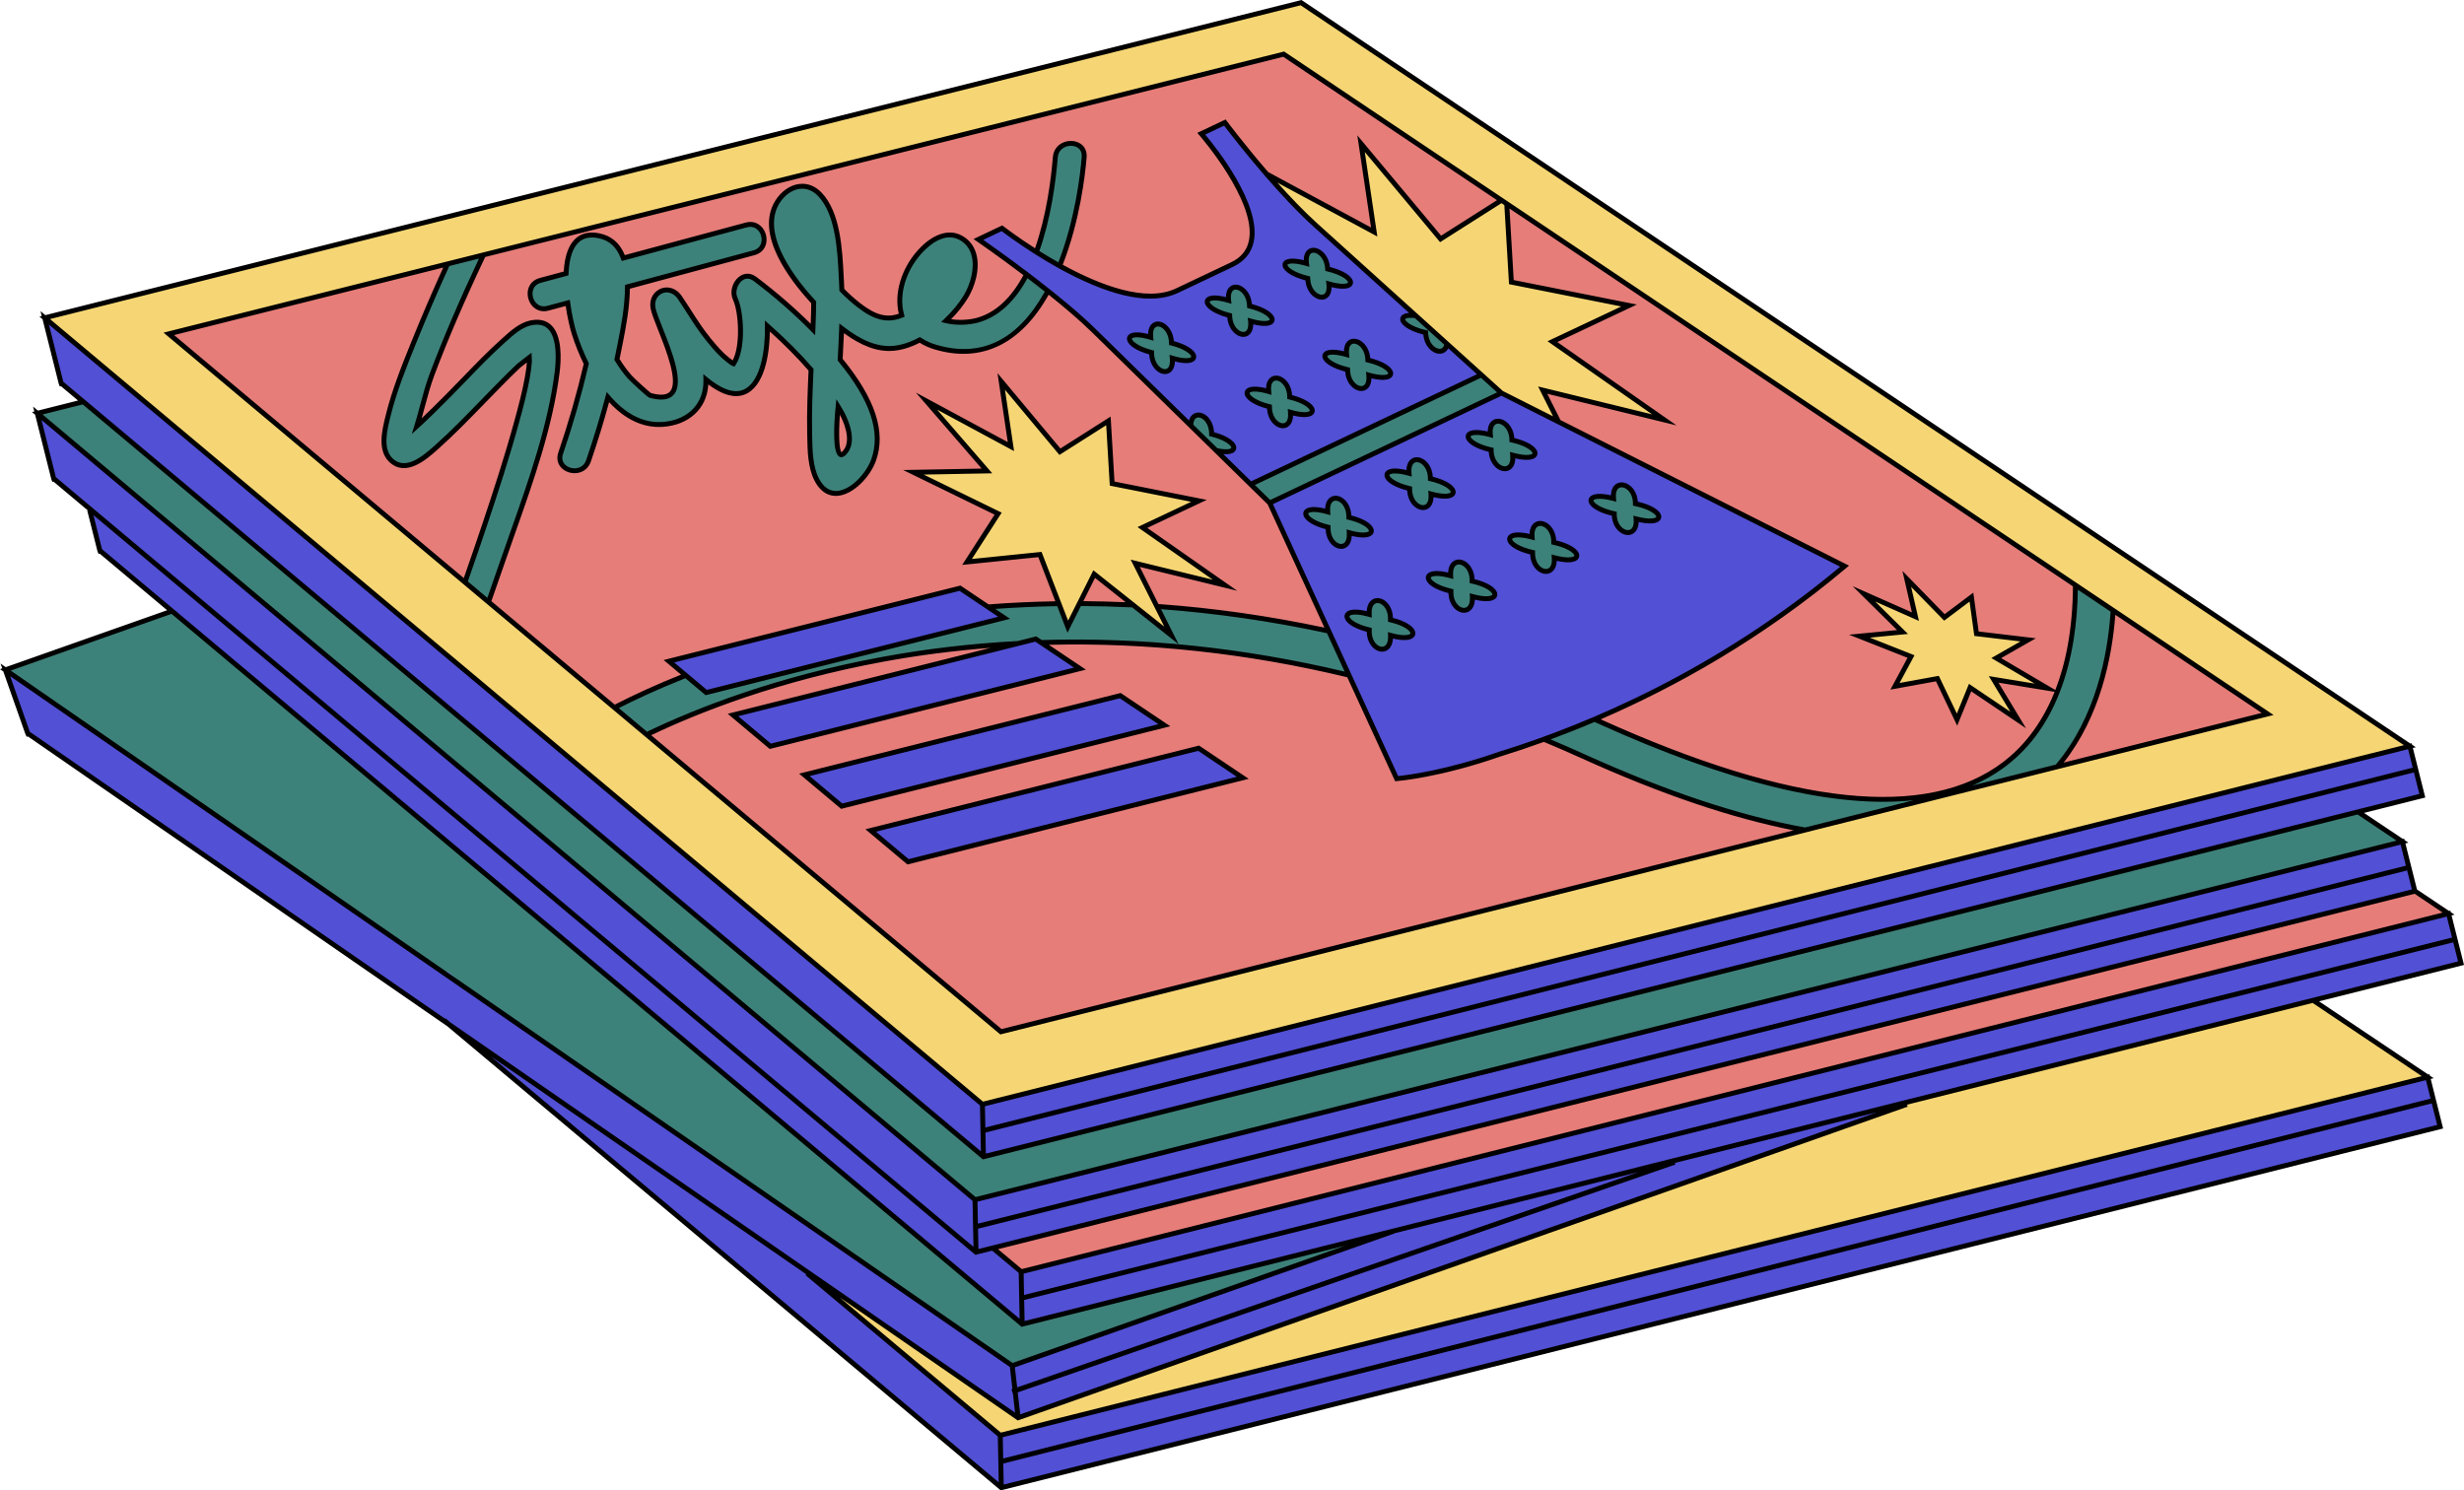
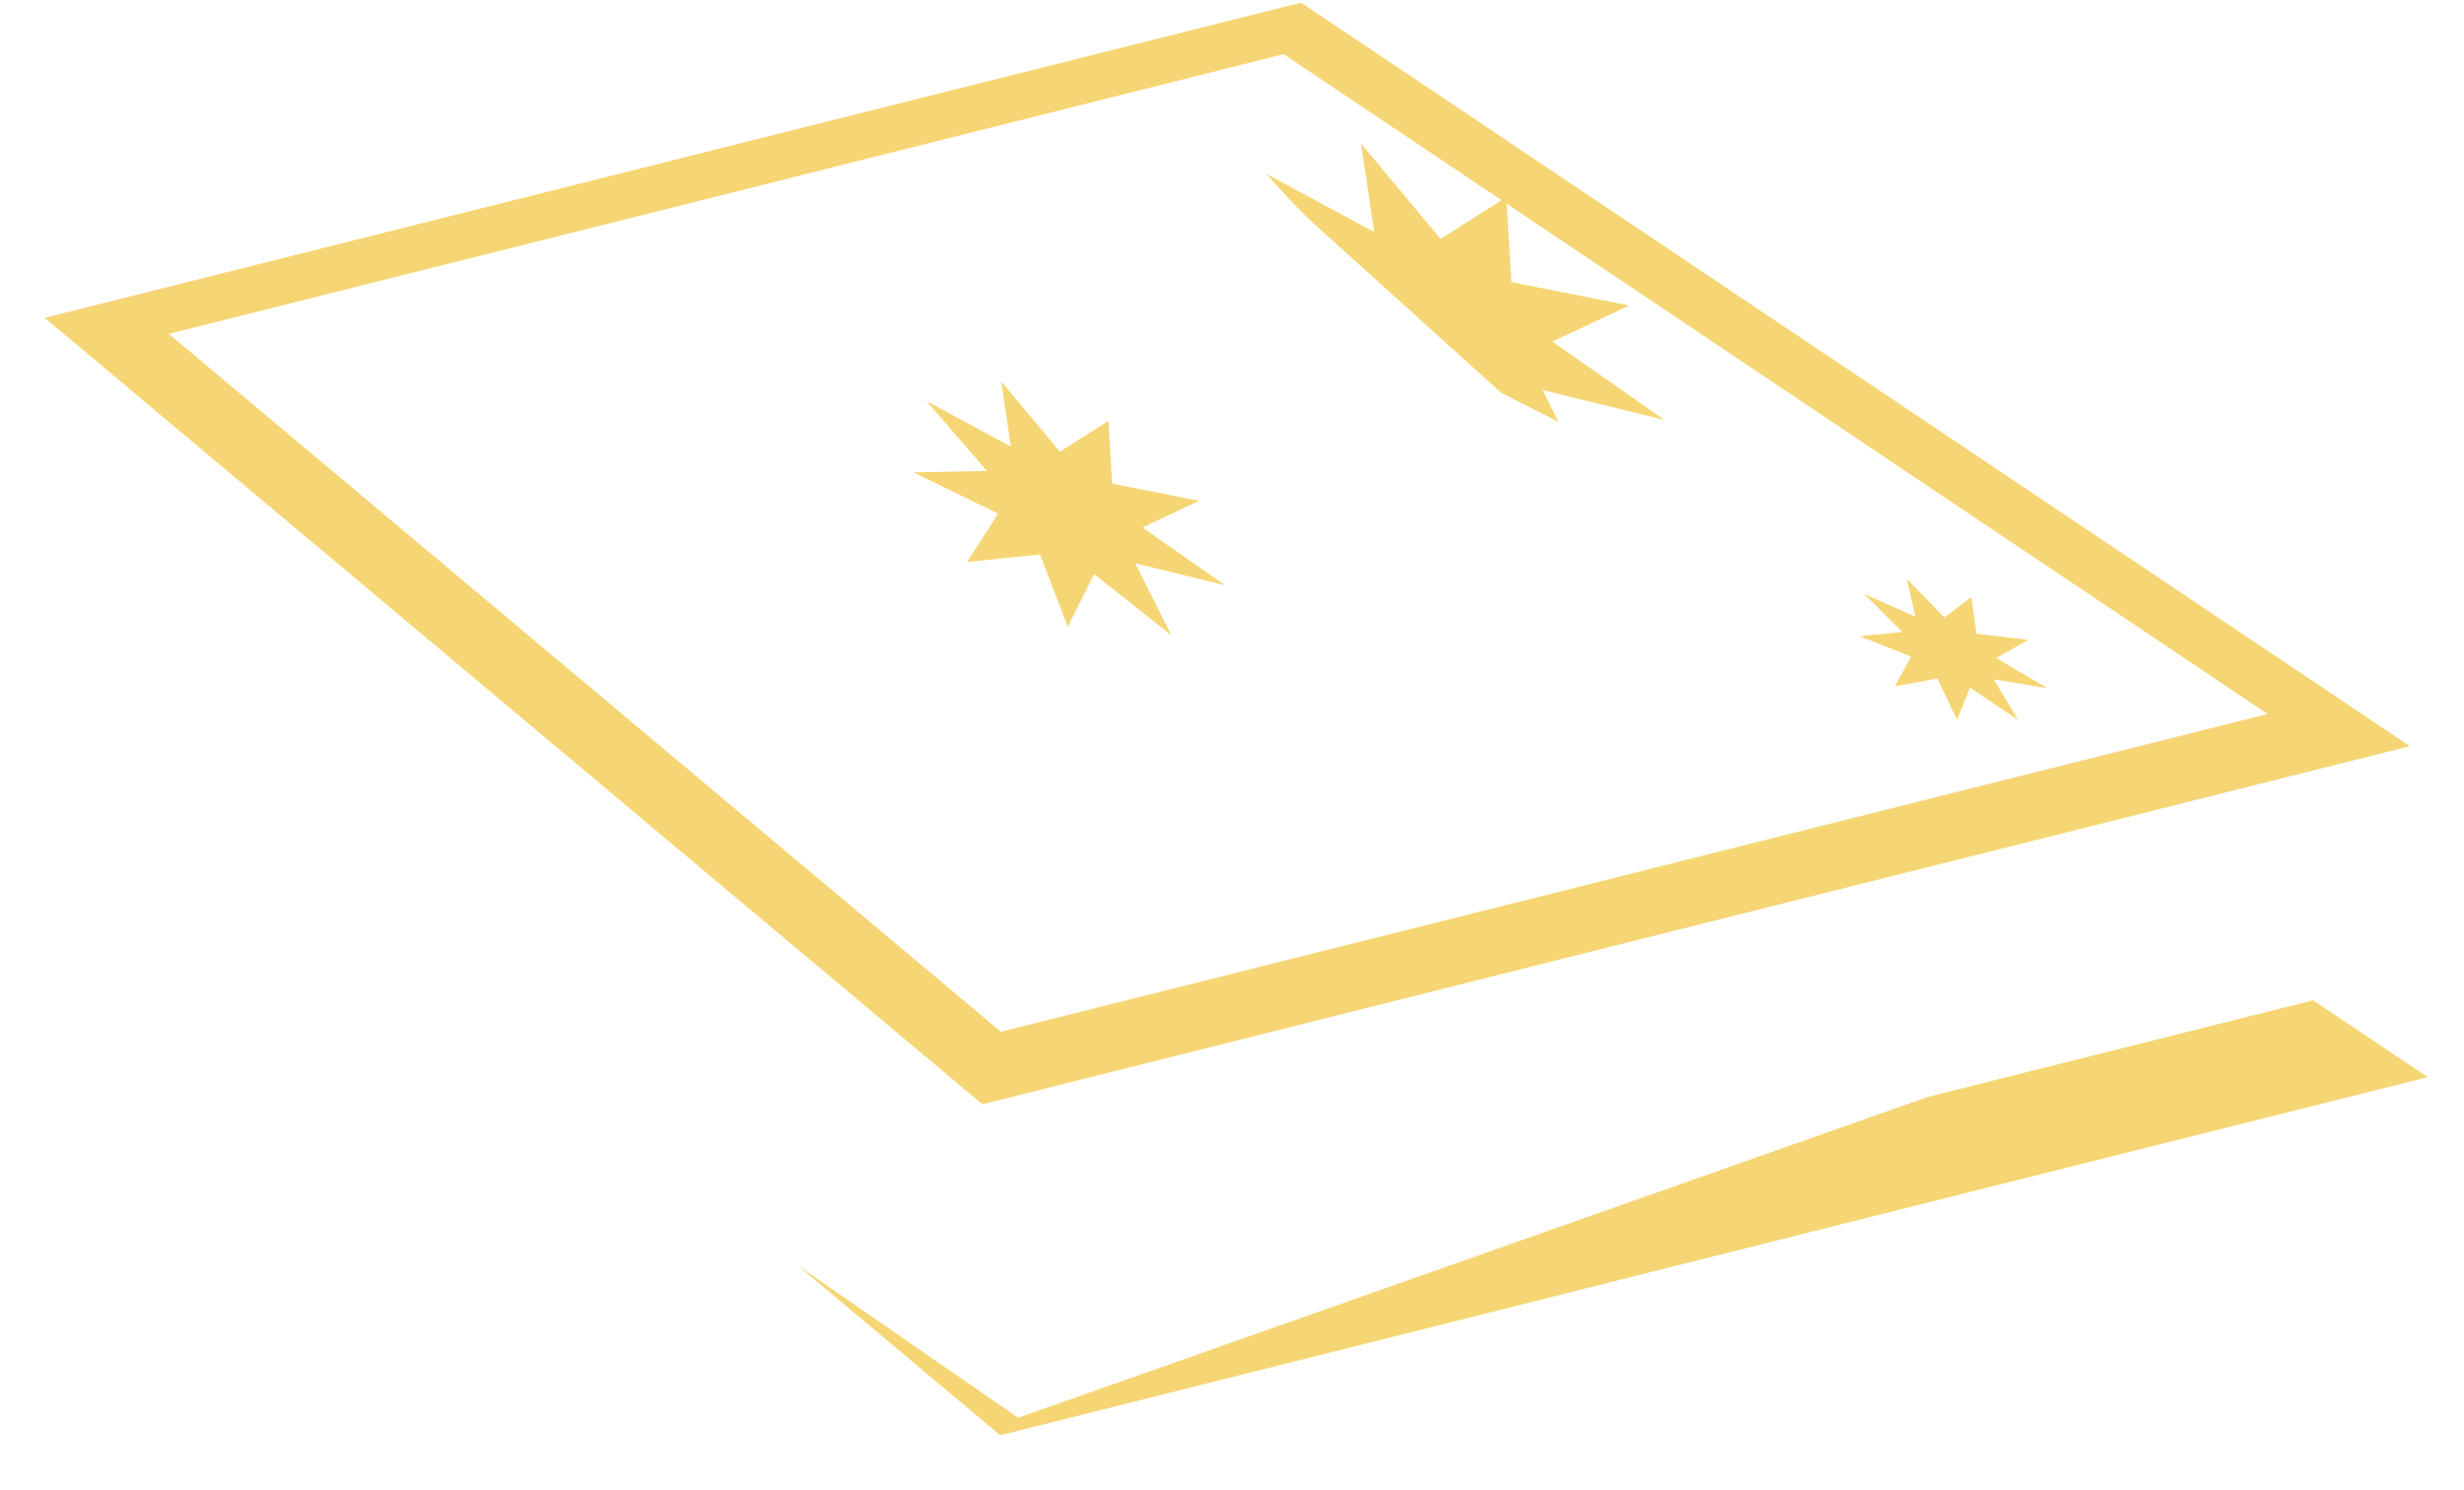
<svg xmlns="http://www.w3.org/2000/svg" height="302.5" preserveAspectRatio="xMidYMid meet" version="1.0" viewBox="0.0 0.0 500.0 302.5" width="500.0" zoomAndPan="magnify">
  <g id="change1_1">
-     <path d="M203.108,209.4L34.255,67.757l226.23-56.767l199.665,133.911L203.108,209.4z M490.02,180.825l0.01,0.041 l-288.574,72.41l5.755,4.828l289.66-72.683L490.02,180.825z" fill="#E67D79" />
-   </g>
+     </g>
  <g id="change2_1">
-     <path d="M286.041,99.151c-6.05-1.396-6.183-4.793-0.121-3.098c-0.396-4.382,4.36-3.179,4.338,1.098 c6.086,1.38,6.218,4.776,0.121,3.098C290.739,104.649,285.984,103.446,286.041,99.151z M257.447,79.455 c-5.967-1.74-5.799,1.639,0.152,3.083c-0.009,4.271,4.669,5.511,4.268,1.131c6.002,1.724,5.834-1.656-0.153-3.083 C261.688,76.332,257.01,75.092,257.447,79.455z M302.421,88.225c-6.124-1.666-5.945,1.709,0.162,3.078c0,4.267,4.8,5.449,4.38,1.078 c6.158,1.65,5.98-1.725-0.163-3.078C306.766,85.053,301.964,83.872,302.421,88.225z M304.434,153.022 c0.066-0.023,0.135-0.05,0.203-0.075C304.569,152.972,304.5,152.999,304.434,153.022L304.434,153.022z M304.638,152.946 c0.11-0.041,0.22-0.083,0.328-0.122l0.002-0.001C304.86,152.863,304.749,152.905,304.638,152.946z M269.498,106.999 c-0.114,4.322,4.595,5.547,4.296,1.118c6.037,1.707,5.951-1.711-0.079-3.118c0.079-4.304-4.631-5.529-4.295-1.118 C263.418,102.157,263.504,105.576,269.498,106.999z M219.495,56.263c-1.539-0.722-3.04-1.501-4.469-2.293 C216.455,54.762,217.955,55.54,219.495,56.263z M310.896,109.007c-6.146-1.655-6.039,1.754,0.097,3.11 c-0.092,4.311,4.729,5.482,4.399,1.069c6.182,1.638,6.075-1.77-0.097-3.11C315.353,105.781,310.53,104.61,310.896,109.007z M273.258,71.955c-6.025-1.712-5.813,1.646,0.194,3.064c0.047,4.244,4.771,5.463,4.31,1.111c6.061,1.695,5.848-1.663-0.195-3.064 C277.484,68.838,272.761,67.62,273.258,71.955z M265.369,56.504c0.13,4.205,4.835,5.433,4.292,1.119 c6.04,1.705,5.763-1.622-0.253-3.035c-0.165-4.189-4.87-5.416-4.292-1.12C259.111,51.746,259.388,55.073,265.369,56.504z M139.164,137.075c-6.253,2.471-11.128,4.794-14.487,6.531l6.541,5.487c9.069-4.376,25.69-11.199,48.036-15.307 c7.994-1.47,17.153-2.656,27.32-3.188l3.615-0.907l1.064,0.713c18.134-0.565,39.226,0.997,62.488,6.621l-4.113-8.934 c-26.227-5.683-49.65-6.419-69.146-4.911l3.283,2.202l-60.457,15.17L139.164,137.075z M241.626,86.375l-19.741-19.339 L241.626,86.375C241.626,86.375,241.626,86.375,241.626,86.375z M233.678,71.537c0.016,4.259,4.629,5.53,4.208,1.159 c5.919,1.763,5.734-1.609-0.168-3.076c-0.052-4.242-4.665-5.514-4.208-1.16C227.627,66.682,227.812,70.053,233.678,71.537z M249.524,64.02c0.073,4.232,4.732,5.481,4.25,1.139c5.979,1.734,5.748-1.615-0.21-3.056c-0.109-4.215-4.768-5.464-4.25-1.14 C243.369,59.214,243.6,62.563,249.524,64.02z M449.829,190.954L449.829,190.954L449.829,190.954L449.829,190.954z M449.829,190.954 L449.829,190.954L449.829,190.954L449.829,190.954z M204.334,255.69l-1.771-1.486l3.057,2.565L204.334,255.69z M201.456,253.276 l1.106,0.928L201.456,253.276l247.762-62.17l-123.576,31.008L201.456,253.276z M242.106,84.758 c-0.057,0.072-0.107,0.157-0.155,0.245c-0.03,0.055-0.063,0.106-0.089,0.167c-0.046,0.107-0.081,0.232-0.115,0.359 c-0.016,0.061-0.037,0.113-0.05,0.178c-0.039,0.202-0.065,0.422-0.07,0.667v0l5.144,5.04l3.336-0.073 c-0.065,0.055-0.134,0.109-0.227,0.153c1.295-0.591-0.059-2.418-4.016-3.389c0.012-1.784-0.784-3.042-1.69-3.584 c-0.137-0.082-0.277-0.145-0.417-0.194c-0.046-0.016-0.091-0.021-0.136-0.034c-0.095-0.025-0.19-0.048-0.283-0.058 c-0.053-0.005-0.104-0.001-0.156-0.001c-0.084,0-0.167,0.003-0.247,0.018c-0.053,0.009-0.104,0.025-0.155,0.041 c-0.076,0.023-0.149,0.051-0.22,0.088c-0.049,0.025-0.096,0.054-0.142,0.085c-0.067,0.046-0.13,0.101-0.191,0.161 C242.185,84.67,242.144,84.711,242.106,84.758z M220.001,31.906c0.307-3.754-5.548-3.734-5.853,0 c-0.421,5.159-1.447,12.654-3.847,19.254c1.436,0.909,3.022,1.867,4.724,2.81C218.001,46.51,219.495,38.104,220.001,31.906z M210.301,51.159c-0.308-0.195-0.619-0.391-0.912-0.582c0.295,0.191,0.601,0.386,0.911,0.583 C210.301,51.161,210.301,51.16,210.301,51.159z M248.938,25.383c0.216,0.283,0.514,0.672,0.892,1.158 C249.452,26.055,249.154,25.666,248.938,25.383z M252.926,30.433c1.177,1.447,2.537,3.082,4.007,4.784 C255.463,33.515,254.104,31.881,252.926,30.433z M258.056,36.506c0.761,0.865,1.545,1.739,2.344,2.608 C259.601,38.244,258.817,37.37,258.056,36.506z M266.931,45.668c-1.083-0.979-2.183-2.038-3.278-3.141 C264.748,43.63,265.847,44.689,266.931,45.668z M212.658,59.059c0,0.001-0.001,0.002-0.002,0.003 c0.274,0.218,0.546,0.428,0.82,0.648C213.203,59.491,212.931,59.276,212.658,59.059z M109.639,56.908 c1.746-0.47,3.492-0.94,5.238-1.41c0.201-4.691,1.785-8.616,6.645-7.653c2.617,0.519,4.137,2.235,4.962,4.528 c8.315-2.238,16.629-4.477,24.943-6.715c3.647-0.982,5.189,4.666,1.556,5.644c-8.553,2.302-17.106,4.605-25.66,6.907 c-0.006,4.462-1.038,9.236-1.55,11.894c-0.183,0.948-0.376,1.894-0.578,2.839c0.75,1.244,1.595,2.43,2.545,3.511 c0.867,0.988,4.01,3.734,4.119,3.765c10.895,3.127,1.361-13.833,0.664-17.669c-0.238-1.31,0.153-2.581,1.345-3.305 c0.004-0.002,0.008-0.005,0.011-0.007c1.432-0.87,3.122-0.237,4.004,1.05c1.993,2.909,3.709,5.987,5.986,8.74 c1.102,1.333,2.276,2.768,3.644,3.837c0.396,0.31,0.845,0.733,1.332,0.958c0.021-0.033,0.026-0.052,0.051-0.089 c2.023-3.016,1.545-10.441,0.295-13.124c-1.082-2.322,1.412-5.957,4.004-4.004c4.145,3.124,8.113,6.561,11.767,10.273 c0.082-1.828,0.145-3.674,0.156-5.523c-5.201-5.598-11.083-14.189-7.423-20.274c1.941-3.226,5.811-4.619,8.659-1.651 c3.99,4.159,4.116,12.521,4.408,17.824c0.029,0.531,0.048,1.062,0.066,1.593c1.08,1.104,2.218,2.142,3.42,3.076 c3.315,2.575,5.823,3.234,8.737,2.054c-1.171-4.093,0.326-9.121,3.557-12.773c1.978-2.236,5.255-4.62,8.328-2.992 c4.417,2.34,3.252,8.449,1.17,11.915c-0.994,1.656-2.408,3.384-4.063,4.957c2.165,0.542,4.764,0.355,6.407-0.107 c4.412-1.239,7.618-4.789,9.947-9.279c1.399,1.06,2.861,2.198,4.326,3.362c-4.695,8.654-11.958,14.592-22.82,11.388 c-1.233-0.364-2.289-0.864-3.189-1.466c-1.784,0.943-3.64,1.572-5.448,1.715c-3.815,0.301-7.413-1.722-10.41-4.066 c-0.076,2.119-0.188,4.239-0.305,6.358c4.678,5.681,9.373,13.166,6.796,20.358c-1.632,4.555-8.311,10.401-11.58,3.91 c-1.397-2.774-1.341-6.438-1.405-9.459c-0.091-4.256,0.099-8.516,0.285-12.77c-2.674-3.094-5.817-6.182-8.855-8.866 c0.144,8.062-2.467,17.248-10.387,12.354c-0.739-0.457-1.435-0.967-2.098-1.517c0.01,0.406,0.003,0.815-0.028,1.23 c-0.364,4.832-4.167,7.602-8.763,7.902c-4.446,0.291-8.159-2.115-11.093-5.539c-1.157,4.36-2.481,8.68-3.933,12.93 c-1.213,3.55-6.864,2.016-5.644-1.556c2.034-5.951,3.773-12.033,5.201-18.164c-1.046-2.118-1.872-4.245-2.469-6.141 c-0.395-1.253-0.943-3.57-1.298-6.193c-1.339,0.36-2.677,0.721-4.016,1.081C107.548,63.534,106.006,57.886,109.639,56.908z M171.252,92.005c2.333-2.221,0.594-6.673-1.179-9.487C170.073,82.518,168.919,94.226,171.252,92.005z M88.429,90.898 c4.29-3.81,8.224-8.045,12.246-12.131c1.509-1.533,3.013-3.078,4.583-4.549c0.092-0.087,1.167-0.903,2.145-1.662 c0.018,0.353,0.037,0.661,0.029,0.784c-0.072,1.123-0.235,2.21-0.434,3.314c-0.522,2.903-1.281,5.767-2.056,8.61 c-1.946,7.133-4.23,14.176-6.577,21.185c-1.311,3.914-2.657,7.817-4.019,11.715l4.78,4.009c0.922-2.618,1.838-5.238,2.741-7.862 c4.294-12.478,9.503-25.551,11.185-38.717c0.49-3.83,0.636-11.332-5.366-10.059c-2.227,0.473-4.153,2.353-5.779,3.813 c-3.851,3.457-7.34,7.331-10.995,10.99c-2.078,2.08-4.157,4.192-6.342,6.164c1.082-3.485,1.831-7.15,3.128-10.588 c3.094-8.202,6.647-16.252,10.399-24.177l-7.278,1.826c-2.392,5.238-4.674,10.529-6.831,15.864 c-1.978,4.891-3.988,9.874-5.245,15.01c-0.654,2.67-1.741,6.812,0.63,8.998C82.383,96.208,86.146,92.926,88.429,90.898z M34.907,124.024L1.086,135.953l24.059,16.629v0l64.933,44.878l0.149-0.051l0.586-0.2l5.136,4.309l85.295,58.951l24.155,16.694 l77.779-27.432l-75.754,19.009L34.907,124.024z M478.5,164.77L199.568,234.76L16.904,81.533l-9.338,2.343l190.28,159.617 l93.675-23.505l184.032-46.178l11.954-2.999L478.5,164.77z M203.323,46.324l-4.783,2.269L203.323,46.324L203.323,46.324z M199.315,49.131c0.318,0.222,0.731,0.512,1.218,0.857C200.045,49.643,199.632,49.353,199.315,49.131z M327.562,104.256 c-0.037,4.285,4.829,5.435,4.44,1.05c6.241,1.61,6.09-1.777-0.139-3.09c0.002-4.268-4.864-5.418-4.44-1.05 C321.218,99.54,321.37,102.927,327.562,104.256z M323.562,145.981c0.004-0.001,0.007-0.003,0.011-0.005 c-3.603,1.536-7.058,2.887-10.323,4.074c0.01-0.004,0.019-0.007,0.029-0.01c2.635,1.099,5.282,2.233,7.953,3.444 c16.918,7.669,31.956,12.653,45.073,14.966l51.148-12.834c8.089-9.52,10.722-21.897,11.358-31.733l-7.661-5.138 c-0.04,10.597-2.249,27.023-14.282,36.247c-15.631,11.986-43.362,9.085-82.414-8.616 C324.155,146.239,323.86,146.114,323.562,145.981z M277.855,127.836c-0.204,4.364,4.527,5.579,4.316,1.108 c6.062,1.695,6.046-1.756-0.014-3.148c0.169-4.347-4.561-5.562-4.316-1.109C271.814,122.976,271.83,126.427,277.855,127.836z M298.726,117.936c0.113-4.321-4.662-5.514-4.358-1.089c-6.085-1.683-6.025,1.747,0.057,3.129c-0.149,4.338,4.627,5.531,4.357,1.089 C304.904,122.731,304.842,119.302,298.726,117.936z M303.216,153.428c-1.923,0.652-3.742,1.215-5.442,1.698 C299.473,154.643,301.293,154.08,303.216,153.428z M274.666,88.383l-20.879,9.905l3.867,3.788l47.028-22.31l-4.081-3.686 l-36.603,17.364L274.666,88.383z M289.303,67.499c0.092,3.76,3.88,5.108,4.339,2.295l-6.32-5.708l0,0 c-0.301-0.043-0.57-0.065-0.82-0.075c-0.078-0.003-0.147-0.001-0.22-0.001c-0.163,0-0.317,0.004-0.455,0.018 c-0.069,0.007-0.135,0.015-0.198,0.025c-0.127,0.02-0.239,0.047-0.341,0.079c-0.045,0.014-0.094,0.026-0.134,0.042 c-0.129,0.053-0.241,0.114-0.321,0.187c-0.08,0.074-0.129,0.159-0.16,0.249C284.407,65.391,285.973,66.735,289.303,67.499z" fill="#3D827A" />
-   </g>
+     </g>
  <g id="change3_1">
-     <path d="M12.399,77.754L9.075,64.508l190.281,159.617l277.707-69.684l11.954-2.999l2.523,10.056L199.568,234.76 L12.494,77.834l-0.07,0.018L12.399,77.754z M203.766,125.383l-8.956-6.006L135.736,134.2l7.574,6.353L203.766,125.383z M221.885,67.036c-8.217-8.049-23.345-18.443-23.345-18.443l4.783-2.269c0,0,23.468,18.385,35.51,12.673l11.149-5.289 c12.042-5.712-6.218-26.568-6.218-26.568l4.784-2.269c0,0,9.71,12.964,18.382,20.797l20.391,18.418 c-4.2-0.603-3.424,2.174,1.982,3.413c0.092,3.76,3.88,5.108,4.338,2.295l6.959,6.286l-46.814,22.208l-7.016-6.873 c5.109,1.214,4.739-1.925-0.907-3.31c0.028-4.076-4.163-5.403-4.237-1.73L221.885,67.036z M273.258,71.955 c-6.025-1.712-5.813,1.646,0.194,3.063c0.048,4.244,4.771,5.463,4.31,1.111c6.061,1.695,5.848-1.663-0.195-3.064 C277.484,68.838,272.761,67.62,273.258,71.955z M265.368,56.504c0.13,4.205,4.835,5.433,4.293,1.12 c6.04,1.705,5.763-1.622-0.253-3.036c-0.166-4.189-4.871-5.416-4.292-1.12C259.111,51.746,259.388,55.073,265.368,56.504z M257.447,79.455c-5.967-1.74-5.799,1.639,0.152,3.083c-0.009,4.271,4.669,5.511,4.268,1.131c6.002,1.724,5.834-1.656-0.153-3.083 C261.688,76.332,257.01,75.092,257.447,79.455z M249.524,64.02c0.073,4.232,4.732,5.481,4.25,1.139 c5.979,1.734,5.748-1.616-0.211-3.056c-0.109-4.215-4.768-5.465-4.251-1.14C243.369,59.214,243.6,62.563,249.524,64.02z M233.678,71.537c0.016,4.259,4.629,5.53,4.208,1.159c5.919,1.763,5.734-1.608-0.168-3.075c-0.052-4.242-4.665-5.514-4.208-1.16 C227.627,66.682,227.812,70.053,233.678,71.537z M480.68,221.612l-277.707,69.683l-41.085-34.464l44.712,30.902l184.596-65.107 l108.199-27.15l-2.523-10.056l-289.66,72.683l-5.755-4.828l248.373-62.323l-0.001,0l38.434-9.644l1.767-0.443l-0.01-0.041 l-2.513-10.015l-11.954,2.999l-277.707,69.684L7.566,83.876l3.324,13.246l0.025,0.098l0.071-0.018l7.123,5.976l2.146,8.555 l0.025,0.098l0.07-0.018L207.424,268.74l75.756-19.009l-77.78,27.433l-109.45-75.646l-5.137-4.309l-0.735,0.251l-64.933-44.878 l0.001,0.001l-24.06-16.629l4.543,12.879l0.034,0.095l0.069-0.024l85.356,58.993l112.099,94.034l291.972-73.263l-2.523-10.056 L480.68,221.612z M257.653,102.076l47.028-22.31l69.628,35.139l0.003,0.001c-25.471,21.453-52.11,32.597-69.878,38.115 c0.172-0.061,0.359-0.136,0.533-0.198c-12.828,4.574-21.558,5.205-21.558,5.205L257.653,102.076z M327.562,104.256 c-0.037,4.285,4.829,5.435,4.44,1.05c6.241,1.61,6.09-1.777-0.139-3.09c0.002-4.268-4.865-5.418-4.44-1.05 C321.218,99.54,321.37,102.927,327.562,104.256z M310.896,109.007c-6.146-1.655-6.039,1.754,0.097,3.11 c-0.093,4.311,4.729,5.483,4.399,1.069c6.182,1.638,6.075-1.77-0.097-3.11C315.353,105.781,310.531,104.61,310.896,109.007z M302.583,91.304c0,4.267,4.8,5.449,4.38,1.078c6.158,1.65,5.98-1.725-0.163-3.078c-0.034-4.25-4.836-5.432-4.379-1.078 C296.297,86.56,296.476,89.934,302.583,91.304z M294.368,116.847c-6.085-1.683-6.025,1.747,0.057,3.129 c-0.149,4.338,4.627,5.531,4.357,1.089c6.122,1.666,6.06-1.763-0.056-3.129C298.838,113.615,294.063,112.422,294.368,116.847z M286.041,99.151c-0.057,4.295,4.698,5.497,4.338,1.098c6.098,1.678,5.965-1.718-0.121-3.098c0.022-4.277-4.733-5.48-4.338-1.098 C279.858,94.358,279.99,97.755,286.041,99.151z M277.841,124.687c-6.026-1.711-6.01,1.74,0.015,3.149 c-0.204,4.364,4.527,5.579,4.316,1.108c6.062,1.695,6.046-1.756-0.015-3.148C282.326,121.449,277.596,120.234,277.841,124.687z M269.498,106.999c-0.114,4.322,4.595,5.547,4.296,1.118c6.036,1.707,5.951-1.711-0.079-3.118c0.079-4.304-4.631-5.529-4.295-1.118 C263.418,102.157,263.504,105.576,269.498,106.999z M252.186,157.858l-8.956-6.006l-66.547,16.698l7.574,6.353L252.186,157.858z M236.276,147.187l-8.956-6.006l-64.092,16.082l7.574,6.353L236.276,147.187z M148.742,145.11l7.574,6.353l62.83-15.766 l-8.956-6.006L148.742,145.11z" fill="#5250D5" />
-   </g>
+     </g>
  <g id="change4_1">
    <path d="M377.324,129.114l8.737-0.844l-7.84-7.749l10.464,4.631l-1.759-7.667l7.635,7.82l5.486-4.116l1.023,7.424 l10.491,1.246l-6.48,3.698l10.362,6.104l-10.885-1.782l4.977,8.248l-9.76-6.58l-2.651,6.503l-3.984-8.329l-8.603,1.562l3.25-6.039 L377.324,129.114z M211.026,112.541l5.653,14.647l5.354-10.674l15.678,12.445l-7.348-14.641l18.219,4.459l-16.76-11.719 l11.475-5.413l-17.622-3.5l-0.753-12.721l-9.844,6.253l-11.91-14.267l1.969,13.23l-17.128-9.234l12.267,14.173l-14.924,0.277 l17.191,8.388l-6.309,9.808L211.026,112.541z M469.372,203.01l-78.175,19.616l-184.596,65.107l-44.712-30.902l41.085,34.464 l277.707-69.683l11.954-3L469.372,203.01z M199.356,224.125L9.075,64.508l254.939-63.97l225.003,150.905L199.356,224.125z M34.255,67.757L203.108,209.4l257.042-64.498L305.749,41.347l0.942,15.91L330.573,62l-15.553,7.336l22.715,15.882l-24.692-6.044 l3.234,6.444l-11.595-5.852l-0.001,0l-4.081-3.686v0l-6.959-6.286v0l-6.32-5.708v0l-20.391-18.418 c-3.358-3.033-6.87-6.835-9.916-10.356l21.839,11.774l-2.668-17.931l16.142,19.337l12.363-7.853L260.485,10.99L34.255,67.757z" fill="#F6D674" />
  </g>
  <g id="change5_1">
-     <path d="M499.517,195.96l0.483-0.122l-2.523-10.055l0.604-0.152l-0.772-0.518l-0.074-0.297l-0.268,0.067l-6.51-4.365l-2.345-9.346 l0.604-0.152l-0.772-0.518l-0.074-0.297l-0.268,0.067l-7.893-5.293l11.953-2.999l0.483-0.122l-2.522-10.055l0.604-0.152 l-0.772-0.518l-0.074-0.297l-0.268,0.067L264.291,0.124L264.107,0L9.2,63.962l-0.982-0.824l0.253,1.007l-0.464,0.117l0.625,0.524 l3.284,13.088l0.216,0.562l0.237-0.058l3.468,2.909l-8.144,2.045l-0.983-0.824l0.253,1.008l-0.464,0.117l0.625,0.524l3.284,13.088 l0.216,0.562l0.237-0.058l6.962,5.84l-0.117,0.029l2.069,8.243l0.219,0.558l0.233-0.058l13.693,11.487L1.161,135.399l-1.056-0.729 l0.346,0.98L0,135.808l0.67,0.463l4.487,12.725l0.267,0.544l0.233-0.082l85.128,58.835l112.081,94.019l0.195,0.163l292.22-73.324 l0.483-0.122l-2.523-10.055l0.604-0.152l-0.772-0.518l-0.074-0.297l-0.268,0.067l-22.149-14.853L499.517,195.96z M207.909,268.104 l-0.085-4.269l289.997-72.587l0.97,3.867L207.909,268.104z M207.026,287.054l-0.508-4.466l133.468-46.255l-0.109-0.315 l41.083-10.309L207.026,287.054z M280.185,251.315l2.839-1.001l-0.01-0.028l49.521-12.426l-126.133,43.713l-0.463-4.071 L280.185,251.315L280.185,251.315z M207.718,258.49l288.792-72.464l1.068,4.255l-289.774,72.532L207.718,258.49z M207.338,257.559 l-4.813-4.037l287.449-72.128l5.689,3.816L207.338,257.559z M198.544,253.494l-0.082-4.127l289.999-72.708l0.965,3.845 L198.544,253.494z M198.352,243.88l288.793-72.464l1.073,4.276l-289.777,72.653L198.352,243.88z M200.054,234.125l-0.085-4.27 l289.87-73.089l1.096,4.369L200.054,234.125z M199.862,224.511l288.793-72.464l0.942,3.753l-289.648,73.033L199.862,224.511z M10.144,64.753L263.92,1.074l223.888,150.158l-288.327,72.347L10.144,64.753z M9.933,65.878L198.862,224.36l0.186,9.313 L12.843,77.475L9.933,65.878z M8.635,84.122l8.145-2.044l182.468,153.063l0.195,0.163l278.965-69.999l7.891,5.293l-288.327,72.348 L8.635,84.122z M8.424,85.247l188.929,158.482l0.186,9.313L11.334,96.844L8.424,85.247z M18.965,104.547l178.773,149.964 l0.195,0.164l3.398-0.853l5.387,4.518l0.185,9.313L20.698,111.455L18.965,104.547z M34.805,124.589l172.298,144.532l0.195,0.164 l65.643-16.471l-67.467,23.795L2.172,136.098L34.805,124.589z M2.067,137.237L204.93,277.444l0.507,4.463l-0.201,0.07l0.31,0.894 l0.435,3.828L91.386,207.497l-0.987-0.828l-0.077,0.092L6.045,148.515L2.067,137.237z M163.621,258.633l-0.148,0.176l39.007,32.722 l0.186,9.313L99.587,214.377L163.621,258.633z M203.48,291.681l288.793-72.464l0.942,3.753l-289.648,73.033L203.48,291.681z M203.672,301.295l-0.085-4.27l289.871-73.089l1.097,4.37L203.672,301.295z M491.426,218.402L203.099,290.75l-32.711-27.439 l35.929,24.832l0.209,0.145l180.587-63.692l-0.139-0.396l82.304-20.652L491.426,218.402z M461.36,145.111l-37.669-25.263 l-3.036-2.037v0L260.763,10.576l-0.184-0.124L34.133,67.273l-0.947,0.238l169.602,142.27l0.195,0.164l192.989-48.426l21.757-5.459 l0-0.001l42.543-10.675L461.36,145.111z M428.294,124.136c-0.612,8.939-3.051,21.459-11.117,31.034l-11.257,2.825l-5.699,1.43 c2.53-1.08,4.847-2.426,6.95-4.039c5.168-3.962,8.562-9.199,10.761-14.812l0.056,0.009l-0.049-0.029 c2.719-6.951,3.603-14.477,3.7-20.882l1.422,0.954L428.294,124.136z M217.936,135.488l-61.495,15.431l-6.631-5.563l60.286-15.127 L217.936,135.488z M210.283,129.154l-3.971,0.996l-0.002-0.039c-9.2,0.492-18.333,1.564-27.146,3.185 c-21.625,3.976-37.925,10.436-47.872,15.209l-5.72-4.798c2.998-1.528,7.601-3.716,13.499-6.059l4.113,3.45l61.79-15.505 l-3.003-2.014c4.157-0.295,8.37-0.492,12.564-0.56l2.083,5.398l2.721-5.424c3.444,0.016,6.938,0.109,10.406,0.279l9.422,7.479 l-3.571-7.117c11.177,0.827,22.501,2.464,33.674,4.872l3.59,7.798c-20.504-4.867-41.173-7.03-61.466-6.405L210.283,129.154z M202.557,125.173l-59.122,14.835l-6.631-5.563l57.912-14.532L202.557,125.173z M221.864,115.742l-5.125,10.215l-5.384-13.951 l-14.141,1.445l6.053-9.409l-15.835-7.727l13.919-0.258l-11.187-12.924l15.614,8.417l-1.854-12.461l11.053,13.242l9.499-6.033 l0.726,12.26l16.516,3.281l-10.885,5.134l15.282,10.685l-16.681-4.083l6.82,13.589L221.864,115.742z M228.427,122.225 c-2.868-0.124-5.742-0.201-8.59-0.22l2.367-4.719L228.427,122.225z M258.312,102.315l46.362-21.994l68.738,34.69 c-25.024,20.911-50.992,31.847-68.603,37.371l-0.01-0.027c-11.207,3.996-19.354,4.974-21.085,5.146L258.312,102.315z M257.753,101.476l-3.107-3.044l45.868-21.759l3.28,2.963L257.753,101.476z M247.016,90.957l-4.877-4.778 c0.067-0.915,0.447-1.457,1.045-1.457c0.004,0,0.009,0,0.014,0c0.895,0.012,2.182,1.222,2.167,3.379l-0.003,0.394l0.382,0.093 c3.102,0.761,4.204,1.961,4.12,2.311C249.821,91.075,249.031,91.411,247.016,90.957z M250.833,91.134 c0.3-1.24-1.529-2.622-4.481-3.417c-0.134-2.452-1.688-3.972-3.141-3.991c-0.009,0-0.018,0-0.026,0 c-0.742,0-1.583,0.438-1.913,1.604l-19.038-18.65c-3.155-3.09-7.349-6.541-11.317-9.619c-0.405-0.315-0.799-0.616-1.198-0.923 c-0.143-0.109-0.287-0.221-0.428-0.329c-0.218-0.167-0.443-0.342-0.659-0.506l-0.471-0.357l-0.003,0.005 c-3.887-2.934-7.224-5.296-8.626-6.277l3.731-1.769c0.762,0.58,3.237,2.426,6.612,4.573l0.161,0.102 c0.011,0.007,0.022,0.013,0.033,0.02c0.729,0.462,1.498,0.935,2.301,1.414c0.043,0.026,0.086,0.052,0.129,0.077 c0.711,0.422,1.447,0.846,2.204,1.267c0.027,0.015,0.055,0.032,0.082,0.047l0.494,0.274l0.001-0.002 c0.347,0.19,0.697,0.379,1.052,0.566c9.928,5.229,17.573,6.643,22.716,4.204l11.15-5.29c2.322-1.102,3.74-2.822,4.215-5.115 c1.573-7.586-7.686-19.16-9.845-21.732l3.829-1.816c0.899,1.181,4.162,5.416,8.255,10.149l-0.016,0.029l0.077,0.042 c3.048,3.522,6.549,7.31,9.884,10.323l19.346,17.474c-1.419,0.085-1.725,0.743-1.787,1.078c-0.227,1.217,1.679,2.554,4.671,3.307 c0.206,2.323,1.728,3.794,3.168,3.892c0.818,0.058,1.516-0.36,1.886-1.107l5.832,5.267L276.52,86.951l-22.634,10.737l-5.641-5.526 C249.708,92.272,250.644,91.92,250.833,91.134z M210.039,57.641c0.093,0.072,0.186,0.144,0.279,0.216 c0.563,0.438,1.13,0.883,1.698,1.334c-5.478,9.853-12.897,13.481-22.039,10.781c-1.138-0.336-2.165-0.808-3.053-1.402l-0.247-0.164 l-0.263,0.138c-1.837,0.971-3.604,1.529-5.254,1.659c-3.07,0.239-6.349-1.056-10.065-3.961l-0.77-0.602l-0.035,0.977 c-0.076,2.115-0.187,4.232-0.304,6.349l-0.011,0.194l0.124,0.15c6.486,7.878,8.681,14.378,6.712,19.873 c-1.045,2.917-4.174,6.288-6.993,6.461c-1.516,0.072-2.754-0.783-3.674-2.606c-1.23-2.444-1.287-5.653-1.336-8.484l-0.015-0.762 c-0.09-4.215,0.099-8.511,0.285-12.738l0.008-0.198l-0.129-0.15c-2.512-2.905-5.59-5.988-8.902-8.913l-0.849-0.748l0.02,1.131 c0.09,5.007-0.909,10.98-3.98,12.728c-1.498,0.854-3.399,0.583-5.647-0.807c-0.693-0.429-1.361-0.913-2.042-1.477l-0.843-0.699 l0.026,1.094c0.01,0.39,0.003,0.783-0.027,1.181c-0.317,4.212-3.575,7.134-8.298,7.443c-3.827,0.255-7.417-1.554-10.683-5.366 l-0.617-0.72l-0.243,0.917c-1.116,4.205-2.436,8.544-3.923,12.897c-0.404,1.183-1.314,1.526-1.821,1.626 c-0.942,0.188-1.974-0.136-2.558-0.804c-0.482-0.552-0.593-1.262-0.322-2.056c2.029-5.936,3.783-12.064,5.216-18.214l0.04-0.173 l-0.079-0.161c-0.953-1.928-1.797-4.026-2.442-6.069c-0.365-1.16-0.919-3.457-1.28-6.11l-0.076-0.562l-4.563,1.228 c-1.094,0.291-1.806-0.128-2.212-0.532c-0.662-0.66-0.945-1.706-0.706-2.604c0.145-0.544,0.545-1.255,1.621-1.545l5.591-1.505 l0.016-0.365c0.138-3.253,0.908-5.452,2.288-6.536c0.939-0.74,2.206-0.958,3.762-0.649c2.229,0.441,3.73,1.817,4.589,4.207 l0.156,0.432l25.387-6.834c1.09-0.291,1.805,0.127,2.211,0.533c0.662,0.66,0.945,1.706,0.706,2.603 c-0.145,0.545-0.544,1.256-1.62,1.546l-25.659,6.908l-0.368,0.098l-0.001,0.382c-0.005,3.986-0.833,8.194-1.381,10.978l-0.161,0.821 c-0.181,0.945-0.375,1.888-0.576,2.829l-0.041,0.193l0.102,0.168c0.798,1.325,1.672,2.53,2.597,3.584 c0.503,0.572,3.972,3.804,4.356,3.915c2.348,0.674,4.021,0.49,4.963-0.551c2.199-2.423-0.246-8.595-2.21-13.555 c-0.705-1.778-1.313-3.313-1.461-4.131c-0.22-1.211,0.186-2.228,1.124-2.797c1.244-0.759,2.646-0.096,3.334,0.905 c0.664,0.969,1.296,1.956,1.93,2.945c1.253,1.954,2.548,3.976,4.083,5.831l0.092,0.112c1.109,1.341,2.256,2.728,3.628,3.8 l0.273,0.222c0.34,0.279,0.724,0.597,1.156,0.796l0.442,0.111l0.232-0.376c2.098-3.128,1.693-10.696,0.334-13.611 c-0.543-1.167,0.027-2.708,0.901-3.415c0.419-0.339,1.281-0.786,2.35,0.019c4.236,3.192,8.176,6.633,11.712,10.225l0.802,0.815 l0.051-1.142c0.096-2.153,0.146-3.913,0.157-5.543l0.001-0.198l-0.134-0.144c-3.504-3.772-11.233-13.239-7.36-19.678 c1.028-1.708,2.605-2.836,4.221-3.017c1.329-0.146,2.594,0.354,3.651,1.454c3.569,3.72,3.938,10.986,4.207,16.29l0.063,1.216 c0.026,0.489,0.044,0.976,0.06,1.464l0.011,0.312l0.135,0.138c1.147,1.174,2.315,2.224,3.471,3.12 c3.522,2.736,6.197,3.351,9.229,2.124l0.416-0.168l-0.124-0.431c-1.104-3.858,0.25-8.688,3.451-12.306 c1.264-1.426,4.543-4.561,7.722-2.882c1.271,0.673,2.115,1.729,2.507,3.138c0.726,2.611-0.245,5.94-1.531,8.081 c-0.982,1.634-2.358,3.312-3.98,4.852l-0.657,0.624l0.879,0.221c2.286,0.572,4.995,0.358,6.663-0.11 c3.985-1.119,7.339-4.147,9.976-9.004c0.268,0.204,0.538,0.41,0.809,0.619C209.548,57.263,209.791,57.449,210.039,57.641z M210.908,50.944c2.344-6.62,3.325-13.962,3.737-18.998c0.104-1.27,0.929-1.843,1.412-2.072c0.881-0.416,1.95-0.364,2.663,0.129 c0.58,0.401,0.851,1.044,0.784,1.861c-0.288,3.53-1.321,12.575-4.731,21.38C213.402,52.472,212.103,51.693,210.908,50.944z M406.075,133.564l7.046-4.021l-11.61-1.38l-1.086-7.881l-5.812,4.362l-8.568-8.776l1.932,8.425l-12.036-5.327l9.014,8.91 l-9.738,0.941l11.866,4.686l-3.476,6.456l9.247-1.679l4.305,9.002l2.845-6.978l11.123,7.499l-5.586-9.258l11.392,1.865 c-2.811,7.02-6.786,11.438-10.369,14.185c-15.454,11.848-42.96,8.952-81.752-8.607c15.113-6.535,32.702-16.282,49.821-30.701 l0.575-0.488L316.65,85.248l-2.677-5.333l26.23,6.421L316.011,69.42l16.142-7.614l-24.987-4.963l-0.86-14.523l114.342,76.687 c-0.061,8.782-1.476,15.659-3.573,21.038L406.075,133.564z M412.896,138.74l-9.323-1.526l4.369,7.239l-8.398-5.661l-2.457,6.028 l-3.662-7.657l-7.958,1.445l3.026-5.621l-9.059-3.577l7.735-0.748l-6.665-6.588l8.891,3.935l-1.585-6.908l6.703,6.864l5.158-3.87 l0.96,6.967l9.372,1.113l-5.914,3.374L412.896,138.74z M306.216,57.671l22.778,4.525l-14.963,7.057l21.238,14.849l-23.155-5.667 l3.041,6.06l-10.19-5.142l-3.476-3.141l0,0l-0.35-0.316l-0.204-0.184l0,0l-7.638-6.898v0l-5.641-5.096l0,0l-20.392-18.418 c-2.677-2.418-5.466-5.345-8.038-8.228l20.268,10.926l-2.553-17.162l15.285,18.312l12.457-7.913l0.582,0.391L306.216,57.671z M287.107,64.562l5.972,5.395c-0.165,0.564-0.522,0.864-1.016,0.837c-0.881-0.061-2.208-1.154-2.261-3.308l-0.01-0.387l-0.378-0.087 c-3.377-0.775-4.326-1.984-4.278-2.24C285.149,64.699,285.583,64.366,287.107,64.562z M323.573,146.524l0.676,0.304 c26.698,12.102,48.143,17.304,64.102,15.576l-22.064,5.536c-13.029-2.311-28.118-7.327-44.85-14.91 c-2.248-1.02-4.523-2.008-6.785-2.964C317.501,149.011,320.48,147.837,323.573,146.524z M303.779,40.626l-11.349,7.209 l-16.998-20.364l2.783,18.701l-20.874-11.253c-4.732-5.477-8.335-10.27-8.394-10.349l-0.244-0.326l-5.747,2.726l0.434,0.495 c0.117,0.134,11.686,13.46,10.045,21.373c-0.414,1.999-1.613,3.443-3.665,4.417l-11.15,5.29c-6.144,2.915-15.485-0.713-22.972-4.814 c3.496-8.968,4.556-18.196,4.849-21.786c0.096-1.176-0.334-2.157-1.21-2.762c-0.998-0.689-2.468-0.774-3.657-0.211 c-1.152,0.546-1.874,1.6-1.979,2.892c-0.402,4.922-1.366,12.062-3.619,18.524c-3.783-2.425-6.325-4.397-6.402-4.457l-0.242-0.19 l-5.844,2.771l0.713,0.491c0.079,0.055,4.281,2.95,9.423,6.835c-2.514,4.686-5.683,7.609-9.431,8.662 c-1.328,0.372-3.363,0.573-5.253,0.282c1.394-1.413,2.584-2.92,3.471-4.395c1.293-2.155,2.497-5.768,1.636-8.862 c-0.468-1.683-1.477-2.945-3-3.751c-2.639-1.399-5.979-0.239-8.935,3.102c-3.301,3.73-4.755,8.698-3.78,12.794 c-2.523,0.876-4.76,0.25-7.836-2.139c-1.074-0.835-2.162-1.807-3.234-2.894c-0.017-0.47-0.033-0.939-0.059-1.409l-0.063-1.212 c-0.277-5.461-0.657-12.941-4.484-16.929c-1.278-1.333-2.83-1.948-4.48-1.755c-1.922,0.215-3.777,1.521-4.965,3.493 c-4.03,6.7,2.805,15.799,7.35,20.725c-0.011,1.263-0.045,2.614-0.106,4.171c-3.36-3.335-7.062-6.532-11.018-9.514 c-1.16-0.874-2.496-0.872-3.578,0.002c-1.354,1.097-1.871,3.121-1.177,4.61c1.192,2.56,1.55,9.386-0.069,12.324 c-0.188-0.13-0.375-0.284-0.558-0.435l-0.293-0.237c-1.288-1.005-2.399-2.349-3.475-3.65l-0.092-0.111 c-1.496-1.809-2.775-3.804-4.012-5.734c-0.638-0.997-1.278-1.993-1.947-2.969c-1.111-1.624-3.121-2.136-4.684-1.188 c-1.28,0.778-1.87,2.205-1.577,3.821c0.166,0.915,0.761,2.417,1.515,4.319c1.664,4.204,4.18,10.555,2.399,12.519 c-0.658,0.725-1.96,0.82-3.872,0.284c-0.468-0.363-3.181-2.75-3.96-3.638c-0.848-0.965-1.652-2.064-2.391-3.272 c0.188-0.884,0.369-1.769,0.539-2.655l0.16-0.818c0.538-2.735,1.342-6.823,1.397-10.788l25.293-6.81 c1.198-0.322,2.023-1.121,2.325-2.25c0.328-1.23-0.06-2.664-0.965-3.566c-0.836-0.835-1.964-1.115-3.174-0.789l-24.511,6.598 c-1.004-2.454-2.742-3.939-5.168-4.419c-1.853-0.367-3.392-0.084-4.571,0.843c-1.562,1.228-2.454,3.552-2.65,6.911l-4.888,1.317 c-1.198,0.322-2.024,1.121-2.325,2.249c-0.329,1.23,0.059,2.664,0.965,3.567c0.837,0.835,1.968,1.116,3.175,0.788l3.472-0.933 c0.368,2.477,0.887,4.6,1.238,5.715c0.642,2.034,1.477,4.122,2.42,6.051c-1.417,6.06-3.148,12.095-5.147,17.943 c-0.387,1.134-0.205,2.211,0.514,3.035c0.81,0.926,2.217,1.379,3.501,1.125c1.221-0.24,2.159-1.072,2.572-2.281 c1.389-4.067,2.634-8.123,3.703-12.07c3.317,3.585,6.98,5.262,10.883,5.015c5.248-0.344,8.87-3.625,9.228-8.362 c0.006-0.084,0.011-0.166,0.016-0.25c0.448,0.336,0.899,0.645,1.351,0.925c2.581,1.594,4.823,1.874,6.664,0.825 c3.837-2.184,4.429-9.131,4.484-12.491c2.907,2.622,5.604,5.344,7.851,7.929c-0.182,4.131-0.367,8.399-0.277,12.605l0.015,0.758 c0.052,2.937,0.111,6.268,1.443,8.914c1.295,2.572,3.032,3.161,4.35,3.161c0.093,0,0.186-0.003,0.275-0.008 c3.253-0.2,6.696-3.842,7.87-7.119c2.085-5.818-0.126-12.588-6.757-20.692c0.095-1.739,0.187-3.478,0.258-5.217 c3.617,2.657,6.897,3.841,9.989,3.586c1.706-0.133,3.515-0.684,5.38-1.635c0.913,0.574,1.947,1.034,3.076,1.367 c9.47,2.791,17.448-1.059,23.103-11.118c3.146,2.514,6.266,5.161,8.738,7.583l19.742,19.338l0,0l3.863,3.785l0,0l8.545,8.371l0,0 l3.552,3.48l11.515,25.015c-11.159-2.372-22.463-3.986-33.615-4.786l-0.008,0.109l-3.838-7.647l19.756,4.836l-18.237-12.753 l12.065-5.691l-18.726-3.719l-0.781-13.183l-10.19,6.473l-12.766-15.294l2.084,14l-18.643-10.05l13.347,15.421l-15.929,0.295 l18.548,9.051l-6.567,10.206l15.443-1.578l3.458,8.959c-4.525,0.08-9.077,0.287-13.546,0.632l-5.706-3.827l-60.236,15.116 l3.538,2.967c-4.782,1.915-9.41,4.009-13.461,6.091l-25.034-21c0.884-2.51,1.763-5.023,2.628-7.539 c0.709-2.057,1.441-4.131,2.179-6.218c3.745-10.595,7.618-21.551,9.03-32.598c0.346-2.71,0.58-7.576-1.747-9.719 c-1.044-0.963-2.463-1.261-4.216-0.891c-2.177,0.462-3.999,2.112-5.607,3.567l-0.402,0.363c-2.603,2.337-5.075,4.896-7.465,7.372 c-1.178,1.22-2.355,2.44-3.549,3.636l-0.68,0.681c-1.405,1.409-2.847,2.855-4.321,4.243c0.223-0.791,0.436-1.586,0.645-2.365 c0.576-2.146,1.172-4.366,1.96-6.456c2.738-7.256,6.105-15.087,10.284-23.928l161.943-40.635L303.779,40.626z M94.931,118.004 c1.516-4.34,2.76-7.968,3.907-11.395c2.242-6.694,4.592-13.896,6.586-21.212c0.756-2.769,1.539-5.718,2.066-8.653 c0.24-1.332,0.377-2.372,0.441-3.371c0.008-0.119-0.005-0.389-0.022-0.711l-0.056-1.082l-1.906,1.474 c-0.549,0.421-0.97,0.749-1.029,0.803c-1.421,1.331-2.806,2.741-4.145,4.104l-0.452,0.459c-0.936,0.951-1.868,1.91-2.8,2.869 c-3.02,3.111-6.144,6.326-9.422,9.238c-2.747,2.438-5.889,4.846-8.388,2.543c-2.098-1.936-1.155-5.779-0.53-8.323l0.047-0.191 c1.257-5.136,3.274-10.121,5.223-14.941c2.086-5.157,4.347-10.413,6.723-15.625l6.024-1.512c-4.03,8.565-7.294,16.183-9.965,23.262 c-0.806,2.136-1.408,4.38-1.99,6.549c-0.36,1.344-0.734,2.733-1.147,4.066l-0.538,1.734l1.348-1.217 c1.957-1.765,3.851-3.663,5.682-5.499l0.679-0.681c1.199-1.201,2.381-2.424,3.562-3.649c2.378-2.463,4.837-5.01,7.413-7.323 l0.406-0.366c1.513-1.37,3.23-2.924,5.144-3.33c1.441-0.305,2.531-0.093,3.334,0.648c2.072,1.909,1.692,6.831,1.434,8.86 c-1.399,10.942-5.253,21.847-8.981,32.393c-0.739,2.09-1.473,4.166-2.181,6.226c-0.824,2.395-1.659,4.789-2.5,7.18l-2.466-2.068 L94.931,118.004z M89.943,54.297c-2.262,4.989-4.422,10.011-6.417,14.943c-1.962,4.854-3.992,9.873-5.266,15.078l-0.047,0.191 c-0.68,2.771-1.709,6.959,0.822,9.294c3.376,3.11,7.505-0.56,9.725-2.53c3.305-2.936,6.442-6.166,9.476-9.289 c0.93-0.959,1.861-1.915,2.795-2.865l0.452-0.459c1.332-1.356,2.711-2.758,4.111-4.071c0.076-0.066,0.463-0.363,0.96-0.745 l0.365-0.281c-0.068,0.884-0.196,1.824-0.41,3.005c-0.521,2.896-1.296,5.821-2.047,8.568c-1.988,7.293-4.332,14.478-6.57,21.158 c-1.113,3.327-2.321,6.852-3.778,11.027L35.324,68.002L89.943,54.297z M132.134,149.212c9.925-4.727,25.975-11.031,47.211-14.935 c7.063-1.3,14.337-2.226,21.682-2.801l-52.407,13.15l-0.947,0.238l8.517,7.144l64.164-16.101l-7.521-5.044 c20.004-0.483,40.362,1.726,60.556,6.587l9.713,21.1l0.345-0.024c0.087-0.007,8.688-0.669,21.133-5.037l0.003,0.008 c2.709-0.841,5.624-1.814,8.704-2.93c2.573,1.075,5.175,2.206,7.74,3.369c15.904,7.209,30.338,12.107,42.953,14.583l-160.745,40.335 L132.134,149.212z M418.763,154.773c7.411-9.429,9.819-21.275,10.48-30.001l29.699,19.919L418.763,154.773z M176.562,168.066 l-0.947,0.238l8.517,7.144l69.263-17.38l-10.071-6.754L176.562,168.066z M184.383,174.358l-6.631-5.563l65.385-16.406l7.841,5.259 L184.383,174.358z M227.413,140.643l-64.306,16.136l-0.947,0.238l8.517,7.144l66.808-16.763L227.413,140.643z M164.297,157.508 l62.929-15.79l7.841,5.26l-64.139,16.094L164.297,157.508z M169.577,82.469c-0.346,3.512-0.708,9.51,0.757,10.225 c0.106,0.052,0.237,0.091,0.388,0.091c0.243,0,0.539-0.102,0.873-0.419c2.429-2.312,1.024-6.741-1.101-10.114l-0.775-1.23 L169.577,82.469z M170.434,84.15c1.395,2.699,2.172,5.878,0.475,7.494c-0.085,0.081-0.142,0.117-0.155,0.136 C170.275,91.314,170.151,88.018,170.434,84.15z M259.169,86.596c0.382,0.205,0.779,0.309,1.157,0.309 c0.376,0,0.733-0.101,1.038-0.304c0.388-0.257,0.986-0.878,1.024-2.277c2.008,0.493,3.44,0.422,4.07-0.205 c0.295-0.293,0.396-0.698,0.28-1.111c-0.309-1.095-2.034-2.158-4.54-2.813c-0.131-1.945-1.147-3.16-2.095-3.662 c-0.762-0.403-1.579-0.399-2.187,0.011c-0.382,0.256-0.965,0.874-0.995,2.254c-1.984-0.491-3.404-0.427-4.035,0.194 c-0.296,0.292-0.399,0.697-0.284,1.111c0.303,1.095,2.018,2.164,4.51,2.827C257.228,84.868,258.227,86.089,259.169,86.596z M253.562,79.836c-0.024-0.089-0.002-0.11,0.024-0.136c0.116-0.114,0.445-0.233,1.05-0.233c0.6,0,1.47,0.116,2.672,0.467 l0.709,0.206l-0.074-0.735c-0.1-1.001,0.093-1.743,0.53-2.037c0.3-0.202,0.726-0.187,1.164,0.045 c0.722,0.382,1.569,1.442,1.58,3.176l0.002,0.391l0.381,0.091c2.78,0.663,4.039,1.704,4.18,2.205 c0.024,0.088,0.003,0.109-0.023,0.135c-0.23,0.231-1.313,0.479-3.751-0.221l-0.7-0.201l0.066,0.726 c0.092,1.01-0.11,1.76-0.556,2.055c-0.309,0.203-0.737,0.185-1.174-0.052c-0.714-0.384-1.547-1.448-1.544-3.179l0.001-0.392 l-0.382-0.093C254.952,81.383,253.701,80.337,253.562,79.836z M254.306,65.819c1.982,0.49,3.394,0.427,4.015-0.187 c0.29-0.286,0.391-0.685,0.277-1.092c-0.304-1.094-2.037-2.164-4.559-2.829c-0.173-1.966-1.264-3.194-2.191-3.661 c-0.768-0.388-1.551-0.373-2.147,0.046c-0.365,0.256-0.919,0.865-0.928,2.206c-1.958-0.49-3.36-0.433-3.979,0.174 c-0.291,0.286-0.394,0.684-0.282,1.092c0.295,1.077,2.057,2.176,4.531,2.844c0.157,1.962,1.231,3.194,2.15,3.667 c0.375,0.193,0.753,0.289,1.113,0.289c0.379,0,0.736-0.107,1.044-0.319C253.724,67.791,254.29,67.178,254.306,65.819z M252.787,67.227c-0.29,0.2-0.705,0.189-1.137-0.035c-0.733-0.377-1.598-1.436-1.628-3.181l-0.007-0.383l-0.373-0.091 c-2.779-0.683-4.031-1.731-4.168-2.232c-0.021-0.078-0.004-0.094,0.019-0.118c0.111-0.108,0.424-0.219,1.001-0.219 c0.593,0,1.463,0.117,2.677,0.475l0.726,0.214l-0.091-0.751c-0.117-0.978,0.054-1.705,0.467-1.995 c0.284-0.197,0.694-0.188,1.126,0.028c0.74,0.374,1.62,1.43,1.664,3.178l0.01,0.382l0.372,0.091 c2.792,0.674,4.054,1.719,4.193,2.218c0.021,0.077,0.005,0.094-0.018,0.117c-0.228,0.222-1.29,0.459-3.707-0.242l-0.717-0.207 l0.083,0.742C253.388,66.203,253.209,66.936,252.787,67.227z M264.893,56.899c0.184,1.956,1.287,3.178,2.22,3.642 c0.373,0.185,0.747,0.277,1.103,0.277c0.39,0,0.757-0.112,1.072-0.334c0.364-0.259,0.914-0.87,0.915-2.204 c2.006,0.481,3.426,0.414,4.039-0.202c0.284-0.285,0.382-0.679,0.267-1.08c-0.31-1.089-2.071-2.151-4.629-2.807 c-0.201-1.962-1.319-3.179-2.262-3.637c-0.783-0.381-1.569-0.356-2.161,0.072c-0.357,0.258-0.894,0.865-0.888,2.181 c-1.981-0.482-3.39-0.419-4.004,0.191c-0.285,0.284-0.384,0.677-0.272,1.079C260.595,55.15,262.384,56.241,264.893,56.899z M261.268,53.704c0.111-0.11,0.428-0.223,1.019-0.223c0.597,0,1.472,0.116,2.692,0.465l0.733,0.21l-0.102-0.755 c-0.128-0.96,0.028-1.677,0.431-1.968c0.282-0.206,0.699-0.2,1.141,0.016c0.754,0.367,1.66,1.414,1.729,3.158l0.016,0.379 l0.369,0.087c2.833,0.666,4.114,1.702,4.256,2.199c0.019,0.068,0.007,0.082-0.015,0.103c-0.223,0.223-1.29,0.461-3.739-0.231 l-0.723-0.204l0.093,0.746c0.122,0.969-0.045,1.693-0.456,1.985c-0.289,0.206-0.71,0.198-1.153-0.022 c-0.746-0.371-1.637-1.421-1.691-3.16l-0.012-0.381l-0.371-0.089c-2.819-0.674-4.091-1.715-4.231-2.212 C261.234,53.738,261.247,53.725,261.268,53.704z M238.2,69.232c-0.146-1.973-1.211-3.213-2.123-3.689 c-0.756-0.394-1.532-0.388-2.13,0.02c-0.374,0.254-0.943,0.864-0.967,2.232c-1.938-0.499-3.329-0.445-3.955,0.159 c-0.297,0.288-0.404,0.691-0.293,1.106c0.293,1.098,1.988,2.181,4.461,2.864c0.129,1.968,1.178,3.212,2.082,3.693 c0.376,0.2,0.758,0.3,1.122,0.3c0.366,0,0.714-0.101,1.018-0.305c0.38-0.254,0.963-0.867,0.995-2.253 c1.96,0.497,3.364,0.439,3.99-0.171c0.296-0.289,0.402-0.692,0.289-1.106C242.393,70.984,240.685,69.906,238.2,69.232z M241.704,72.474c-0.229,0.223-1.291,0.456-3.676-0.255l-0.71-0.211l0.071,0.737c0.097,1.006-0.095,1.75-0.528,2.039 c-0.291,0.193-0.699,0.177-1.118-0.047c-0.718-0.382-1.56-1.45-1.567-3.202l-0.002-0.386l-0.375-0.094 c-2.738-0.693-3.971-1.748-4.105-2.251c-0.023-0.087-0.001-0.108,0.023-0.132c0.112-0.107,0.421-0.217,0.985-0.217 c0.589,0,1.455,0.12,2.663,0.485l0.718,0.217l-0.079-0.746c-0.104-0.997,0.079-1.733,0.503-2.022 c0.284-0.194,0.689-0.177,1.109,0.04c0.726,0.38,1.582,1.444,1.603,3.2l0.005,0.385l0.374,0.092c2.751,0.684,3.993,1.735,4.13,2.238 C241.751,72.428,241.731,72.449,241.704,72.474z M272.723,71.299c-2.008-0.486-3.435-0.414-4.059,0.209 c-0.29,0.289-0.389,0.69-0.273,1.098c0.31,1.092,2.051,2.153,4.578,2.807c0.142,1.934,1.167,3.143,2.123,3.642 c0.381,0.199,0.774,0.297,1.148,0.297c0.387,0,0.754-0.106,1.066-0.318c0.381-0.259,0.962-0.878,0.984-2.251 c2.024,0.482,3.467,0.409,4.094-0.222c0.288-0.291,0.386-0.691,0.27-1.099c-0.315-1.09-2.067-2.146-4.608-2.791 c-0.158-1.939-1.198-3.145-2.163-3.637c-0.774-0.397-1.6-0.383-2.204,0.036C273.305,69.327,272.737,69.944,272.723,71.299z M274.246,69.888c0.301-0.209,0.733-0.198,1.182,0.032c0.735,0.377,1.606,1.429,1.639,3.156l0.008,0.388l0.378,0.088 c2.82,0.653,4.098,1.688,4.242,2.186c0.022,0.079,0.005,0.096-0.019,0.121c-0.228,0.23-1.31,0.482-3.781-0.208l-0.708-0.198 l0.078,0.73c0.105,0.992-0.085,1.73-0.52,2.027c-0.309,0.208-0.743,0.195-1.193-0.039c-0.727-0.38-1.583-1.435-1.603-3.158 l-0.005-0.389l-0.379-0.09c-2.805-0.663-4.075-1.701-4.216-2.201c-0.022-0.079-0.005-0.096,0.019-0.121 c0.115-0.116,0.449-0.236,1.068-0.236c0.602,0,1.476,0.114,2.684,0.457l0.716,0.203l-0.085-0.74 C273.64,70.917,273.82,70.184,274.246,69.888z M285.551,99.546c0.097,1.911,1.075,3.125,2.002,3.638 c0.397,0.22,0.813,0.33,1.209,0.33c0.381,0,0.745-0.101,1.058-0.305c0.402-0.26,1.024-0.89,1.074-2.314 c2.06,0.484,3.531,0.4,4.171-0.249c0.293-0.299,0.391-0.708,0.27-1.122c-0.32-1.091-2.064-2.137-4.589-2.769 c-0.113-1.914-1.106-3.126-2.043-3.634c-0.779-0.422-1.624-0.426-2.258-0.009c-0.394,0.259-1.002,0.887-1.043,2.292 c-2.043-0.487-3.499-0.408-4.136,0.236c-0.294,0.298-0.394,0.707-0.274,1.122C281.306,97.856,283.039,98.907,285.551,99.546z M281.973,96.342c0.122-0.123,0.477-0.254,1.139-0.254c0.611,0,1.484,0.112,2.675,0.445l0.696,0.195l-0.065-0.719 c-0.091-1.011,0.119-1.764,0.575-2.064c0.327-0.216,0.776-0.195,1.235,0.053c0.712,0.386,1.541,1.444,1.532,3.151l-0.002,0.4 l0.39,0.089c2.805,0.637,4.084,1.667,4.231,2.167c0.026,0.091,0.003,0.115-0.025,0.143c-0.235,0.239-1.341,0.51-3.842-0.179 l-0.687-0.189l0.058,0.71c0.084,1.022-0.136,1.781-0.603,2.083c-0.331,0.216-0.784,0.193-1.243-0.06 c-0.738-0.408-1.518-1.451-1.496-3.153l0.005-0.402l-0.391-0.091c-2.79-0.644-4.06-1.679-4.205-2.18 C281.921,96.395,281.945,96.37,281.973,96.342z M274.3,108.765c2.04,0.493,3.501,0.414,4.146-0.234 c0.3-0.301,0.402-0.714,0.281-1.136c-0.313-1.094-2.031-2.148-4.519-2.789c-0.088-1.921-1.056-3.143-1.978-3.658 c-0.767-0.43-1.602-0.44-2.237-0.036c-0.404,0.258-1.028,0.886-1.085,2.317c-2.023-0.495-3.469-0.419-4.112,0.221 c-0.301,0.3-0.406,0.713-0.286,1.136c0.309,1.096,2.016,2.155,4.491,2.803c0.072,1.918,1.026,3.145,1.938,3.665 c0.397,0.227,0.816,0.341,1.216,0.341c0.368,0,0.721-0.096,1.029-0.289C273.594,110.848,274.233,110.217,274.3,108.765z M272.655,110.261c-0.332,0.206-0.777,0.181-1.221-0.072c-0.724-0.414-1.482-1.466-1.438-3.177l0.011-0.404l-0.394-0.093 c-2.75-0.653-4.001-1.696-4.143-2.2c-0.028-0.1,0.002-0.13,0.03-0.159c0.123-0.123,0.473-0.251,1.12-0.251 c0.607,0,1.476,0.114,2.663,0.455l0.688,0.198l-0.054-0.714c-0.079-1.031,0.145-1.793,0.612-2.092 c0.327-0.206,0.77-0.185,1.214,0.065c0.7,0.391,1.505,1.457,1.474,3.173l-0.007,0.403l0.392,0.091 c2.784,0.649,4.018,1.663,4.168,2.186c0.026,0.093,0.005,0.123-0.029,0.158c-0.24,0.239-1.343,0.507-3.811-0.191l-0.68-0.192 l0.048,0.705C273.367,109.192,273.133,109.961,272.655,110.261z M327.074,104.656c0.11,1.881,1.096,3.081,2.027,3.59 c0.409,0.224,0.836,0.336,1.243,0.336c0.398,0,0.779-0.107,1.106-0.321c0.404-0.265,1.028-0.901,1.071-2.318 c2.133,0.469,3.642,0.367,4.278-0.303c0.287-0.301,0.379-0.708,0.251-1.115c-0.337-1.085-2.124-2.11-4.702-2.712 c-0.126-1.884-1.127-3.08-2.068-3.585c-0.81-0.434-1.684-0.434-2.34,0.002c-0.397,0.265-1.007,0.898-1.04,2.296 c-2.114-0.469-3.608-0.374-4.244,0.29c-0.288,0.3-0.381,0.707-0.255,1.115C322.732,103.018,324.508,104.047,327.074,104.656z M323.375,101.506c0.127-0.131,0.509-0.274,1.234-0.274c0.624,0,1.502,0.106,2.688,0.417l0.692,0.181l-0.069-0.711 c-0.097-1,0.112-1.75,0.574-2.058c0.343-0.227,0.834-0.211,1.316,0.048c0.752,0.403,1.555,1.431,1.554,3.109v0.404l0.395,0.084 c2.871,0.605,4.185,1.619,4.339,2.116c0.026,0.084,0.006,0.105-0.02,0.133c-0.235,0.248-1.366,0.538-3.951-0.129l-0.683-0.176 l0.062,0.703c0.09,1.011-0.129,1.768-0.601,2.077c-0.35,0.228-0.844,0.207-1.325-0.054c-0.744-0.407-1.533-1.438-1.518-3.112 l0.004-0.407l-0.398-0.086c-2.856-0.613-4.162-1.63-4.314-2.128C323.327,101.556,323.348,101.533,323.375,101.506z M286.873,129.332 c0.304-0.308,0.407-0.729,0.283-1.156c-0.317-1.095-2.027-2.141-4.499-2.771c-0.05-1.905-0.98-3.132-1.877-3.659 c-0.766-0.448-1.615-0.477-2.273-0.075c-0.421,0.257-1.082,0.892-1.166,2.37c-2.044-0.494-3.514-0.414-4.172,0.243 c-0.306,0.307-0.411,0.728-0.288,1.157c0.313,1.096,2.012,2.147,4.47,2.785c0.036,1.902,0.951,3.133,1.84,3.664 c0.409,0.244,0.843,0.367,1.26,0.367c0.36,0,0.71-0.091,1.017-0.276c0.429-0.257,1.104-0.895,1.197-2.392 C284.733,130.084,286.216,129.995,286.873,129.332z M282.306,128.465l-0.665-0.186l0.033,0.689c0.05,1.069-0.211,1.855-0.717,2.158 c-0.346,0.208-0.806,0.179-1.254-0.091c-0.705-0.421-1.43-1.476-1.351-3.175l0.019-0.415l-0.403-0.094 c-2.756-0.643-3.98-1.658-4.13-2.184c-0.03-0.103-0.003-0.14,0.035-0.178c0.128-0.128,0.497-0.267,1.177-0.267 c0.614,0,1.481,0.113,2.653,0.446l0.673,0.191l-0.039-0.698c-0.058-1.057,0.193-1.838,0.688-2.139 c0.346-0.21,0.802-0.18,1.249,0.084c0.712,0.419,1.45,1.472,1.384,3.172l-0.016,0.413l0.402,0.092 c2.771,0.637,4.002,1.647,4.154,2.171c0.03,0.102,0.004,0.139-0.034,0.177C285.922,128.878,284.8,129.161,282.306,128.465z M293.86,116.203c-2.066-0.491-3.546-0.402-4.196,0.258c-0.3,0.304-0.401,0.72-0.277,1.143c0.32,1.093,2.045,2.137,4.538,2.765 c0.06,1.894,0.998,3.114,1.901,3.639c0.409,0.237,0.841,0.357,1.255,0.357c0.374,0,0.733-0.097,1.047-0.291 c0.421-0.26,1.078-0.898,1.154-2.368c2.088,0.485,3.581,0.394,4.232-0.273c0.298-0.305,0.397-0.721,0.273-1.143 c-0.324-1.091-2.059-2.13-4.567-2.75c-0.075-1.897-1.029-3.114-1.941-3.634c-0.779-0.444-1.638-0.463-2.295-0.051 C294.571,114.117,293.928,114.751,293.86,116.203z M295.515,114.701c0.346-0.219,0.812-0.191,1.272,0.072 c0.725,0.414,1.485,1.458,1.44,3.15l-0.011,0.41l0.4,0.09c2.81,0.627,4.06,1.631,4.215,2.153c0.028,0.093,0.006,0.127-0.029,0.163 c-0.242,0.246-1.369,0.532-3.891-0.154l-0.67-0.183l0.042,0.694c0.064,1.049-0.183,1.826-0.678,2.13 c-0.349,0.218-0.817,0.188-1.279-0.079c-0.716-0.418-1.462-1.465-1.403-3.153l0.014-0.412l-0.402-0.091 c-2.795-0.636-4.038-1.644-4.191-2.166c-0.027-0.094-0.005-0.127,0.03-0.163c0.128-0.129,0.501-0.27,1.195-0.27 c0.617,0,1.488,0.111,2.665,0.436l0.678,0.188l-0.048-0.702C294.793,115.775,295.03,115.004,295.515,114.701z M302.097,91.701 c0.124,1.906,1.127,3.111,2.069,3.615c0.396,0.212,0.808,0.318,1.201,0.318s0.767-0.106,1.087-0.319 c0.393-0.262,0.998-0.891,1.032-2.289c2.089,0.478,3.564,0.386,4.195-0.265c0.288-0.297,0.383-0.701,0.26-1.11 c-0.327-1.087-2.097-2.126-4.658-2.748c-0.139-1.909-1.158-3.11-2.11-3.609c-0.795-0.416-1.647-0.411-2.278,0.018 c-0.386,0.262-0.977,0.888-1.001,2.266c-2.066-0.477-3.53-0.39-4.161,0.253c-0.288,0.296-0.384,0.7-0.264,1.109 C297.791,90.029,299.55,91.072,302.097,91.701z M298.445,88.528c0.121-0.125,0.481-0.257,1.157-0.257 c0.615,0,1.492,0.11,2.688,0.435l0.702,0.191l-0.076-0.724c-0.104-0.992,0.091-1.733,0.537-2.036 c0.326-0.221,0.784-0.208,1.255,0.041c0.726,0.381,1.579,1.429,1.592,3.13l0.003,0.397l0.388,0.086 c2.846,0.627,4.143,1.651,4.293,2.148c0.024,0.082,0.006,0.101-0.02,0.128c-0.233,0.239-1.343,0.513-3.874-0.166l-0.693-0.185 l0.068,0.714c0.096,1.002-0.11,1.752-0.565,2.056c-0.332,0.222-0.794,0.204-1.264-0.048c-0.752-0.403-1.556-1.438-1.556-3.134 v-0.399l-0.389-0.088c-2.831-0.635-4.12-1.661-4.268-2.16C298.4,88.575,298.42,88.554,298.445,88.528z M310.381,108.365 c-2.095-0.482-3.579-0.386-4.221,0.274c-0.293,0.302-0.39,0.713-0.266,1.129c0.326,1.089,2.076,2.127,4.605,2.746 c0.085,1.887,1.047,3.097,1.965,3.614c0.409,0.231,0.838,0.346,1.249,0.346c0.386,0,0.755-0.101,1.076-0.306 c0.413-0.263,1.053-0.9,1.111-2.344c2.112,0.479,3.613,0.382,4.256-0.287c0.292-0.303,0.387-0.714,0.262-1.129 c-0.331-1.088-2.092-2.12-4.634-2.731c-0.1-1.89-1.077-3.097-2.004-3.609c-0.796-0.439-1.662-0.45-2.318-0.024 C311.057,106.306,310.43,106.941,310.381,108.365z M313.299,106.94c0.738,0.409,1.519,1.444,1.497,3.129l-0.006,0.408l0.398,0.086 c2.83,0.614,4.125,1.635,4.277,2.135c0.028,0.091,0.004,0.118-0.025,0.147c-0.239,0.247-1.364,0.535-3.921-0.141l-0.676-0.179 l0.052,0.698c0.078,1.03-0.156,1.797-0.638,2.104c-0.354,0.223-0.827,0.2-1.302-0.067c-0.73-0.412-1.498-1.45-1.462-3.132 l0.009-0.409l-0.399-0.089c-2.816-0.623-4.102-1.648-4.252-2.148c-0.028-0.093-0.003-0.119,0.025-0.148 c0.128-0.13,0.505-0.273,1.215-0.273c0.621,0,1.495,0.108,2.677,0.426l0.685,0.185l-0.059-0.707 c-0.085-1.019,0.139-1.779,0.612-2.086C312.352,106.656,312.824,106.678,313.299,106.94z" fill="inherit" />
-   </g>
+     </g>
</svg>